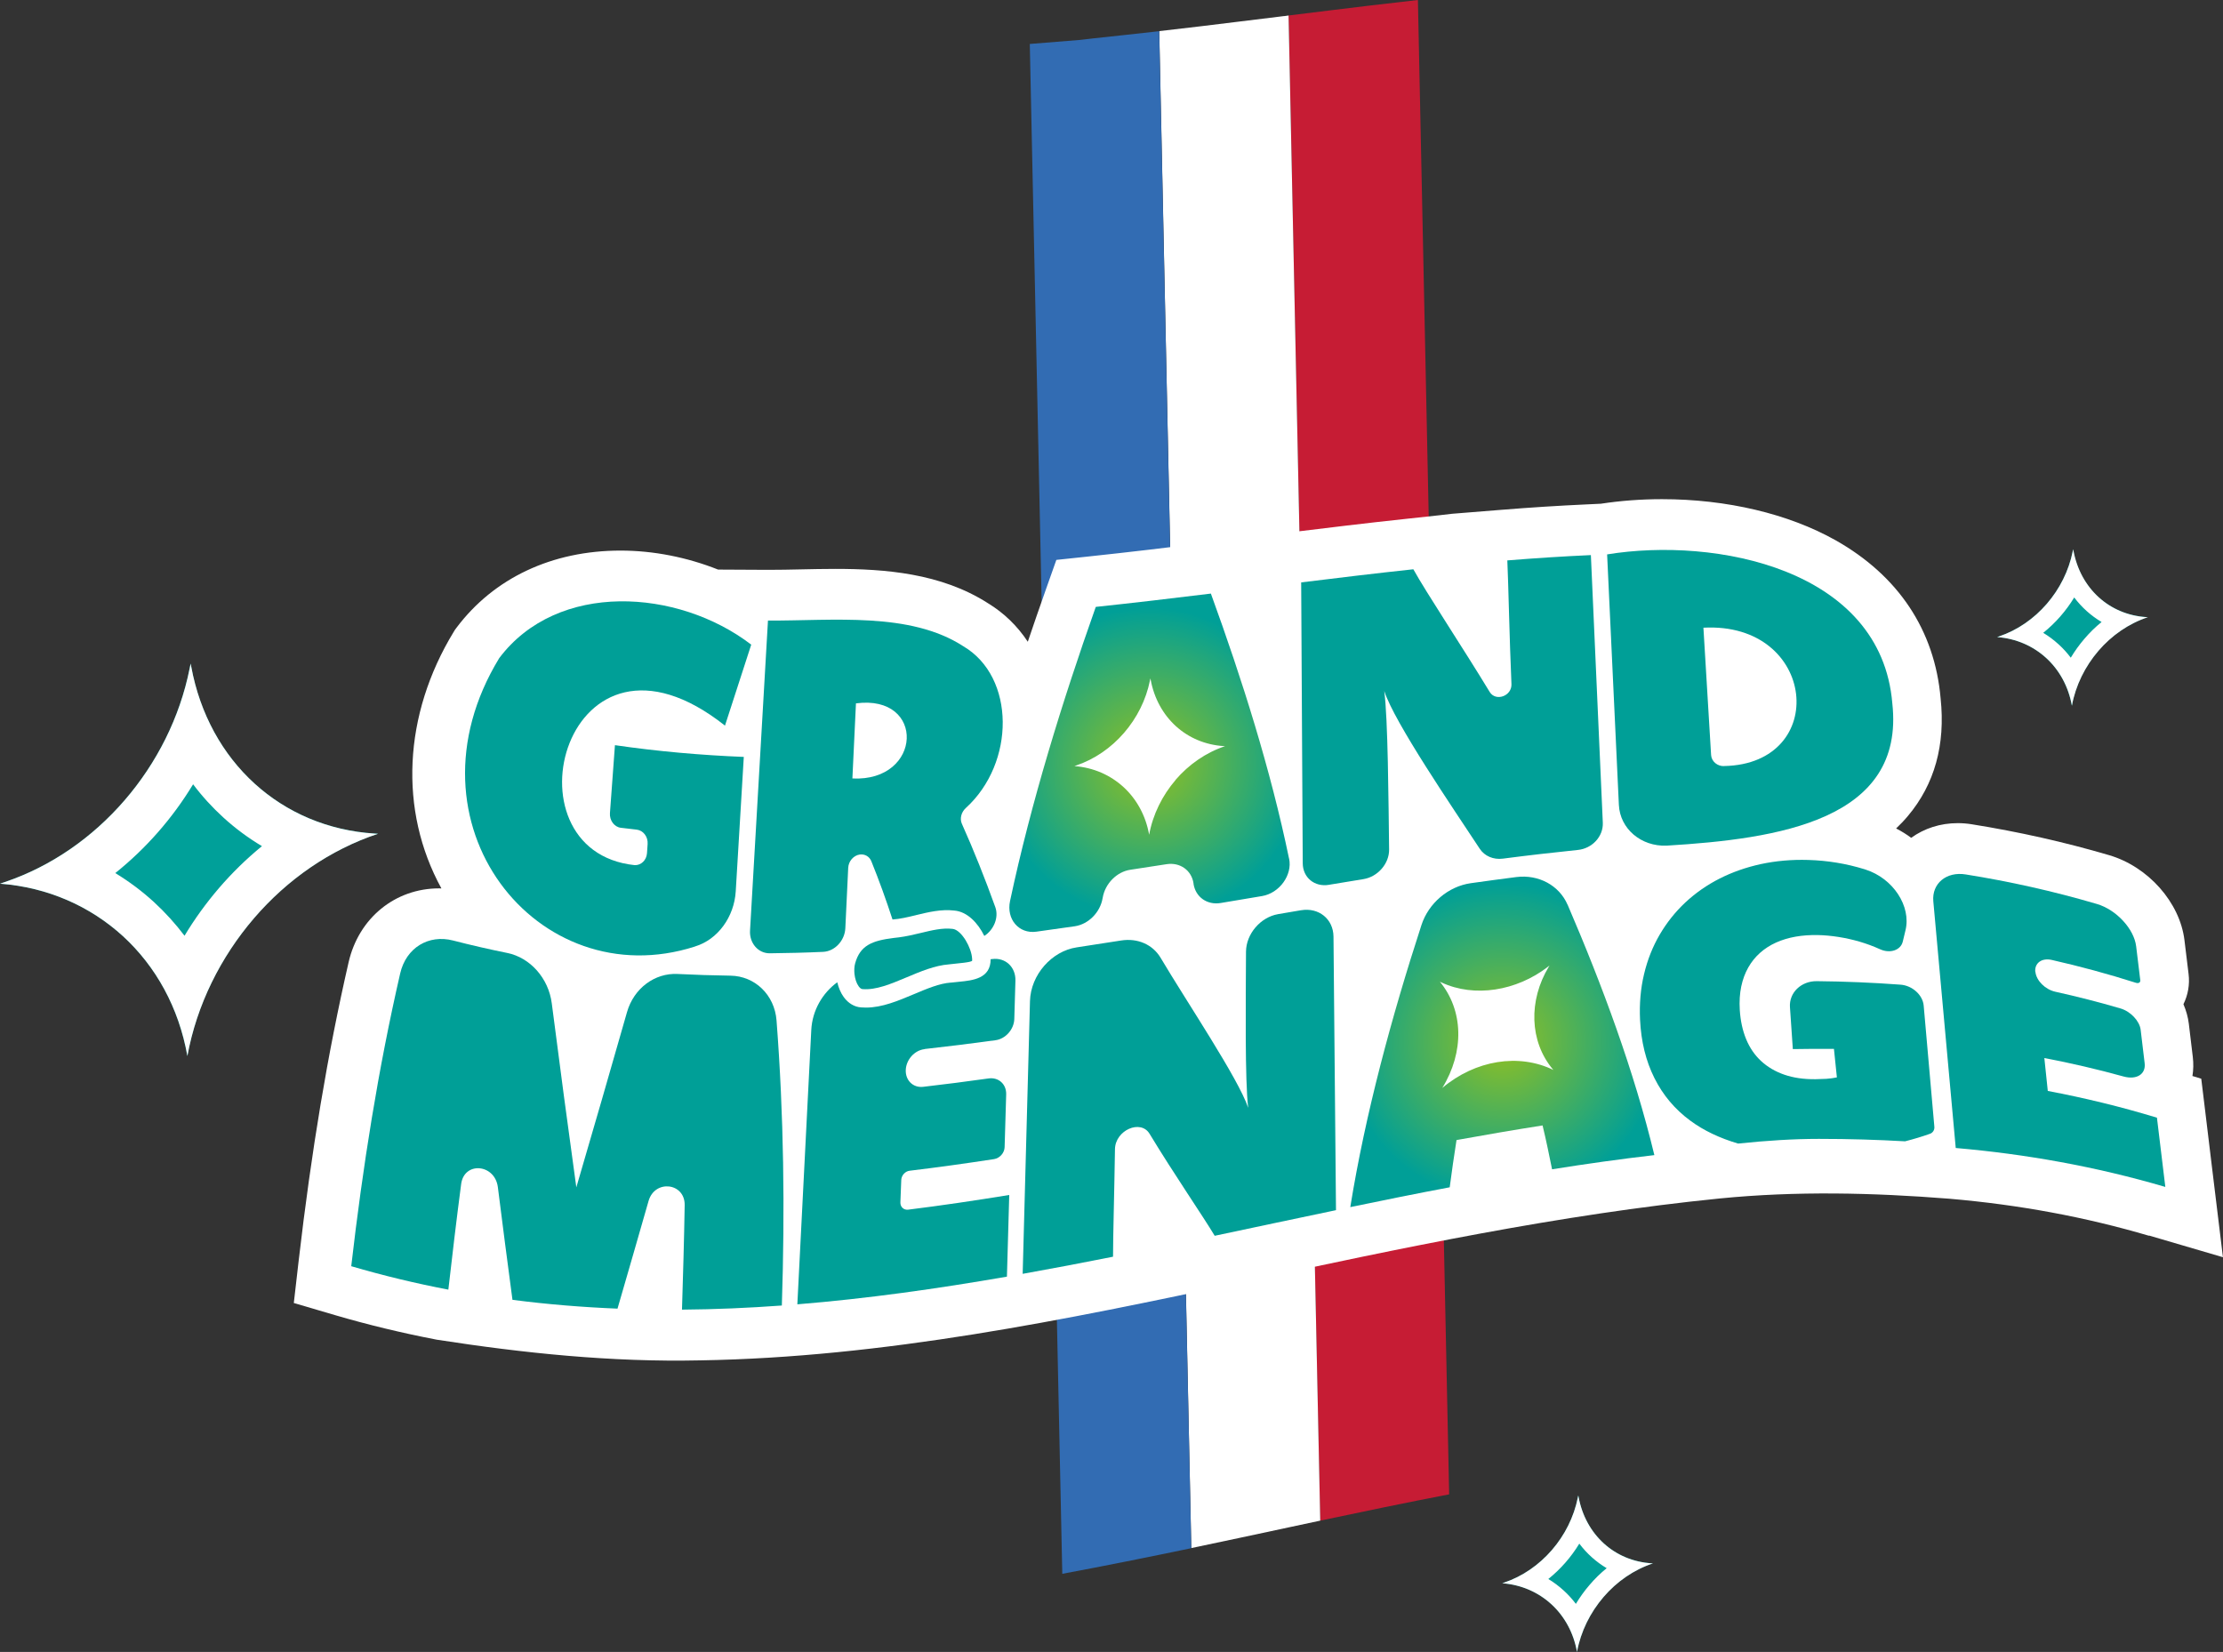
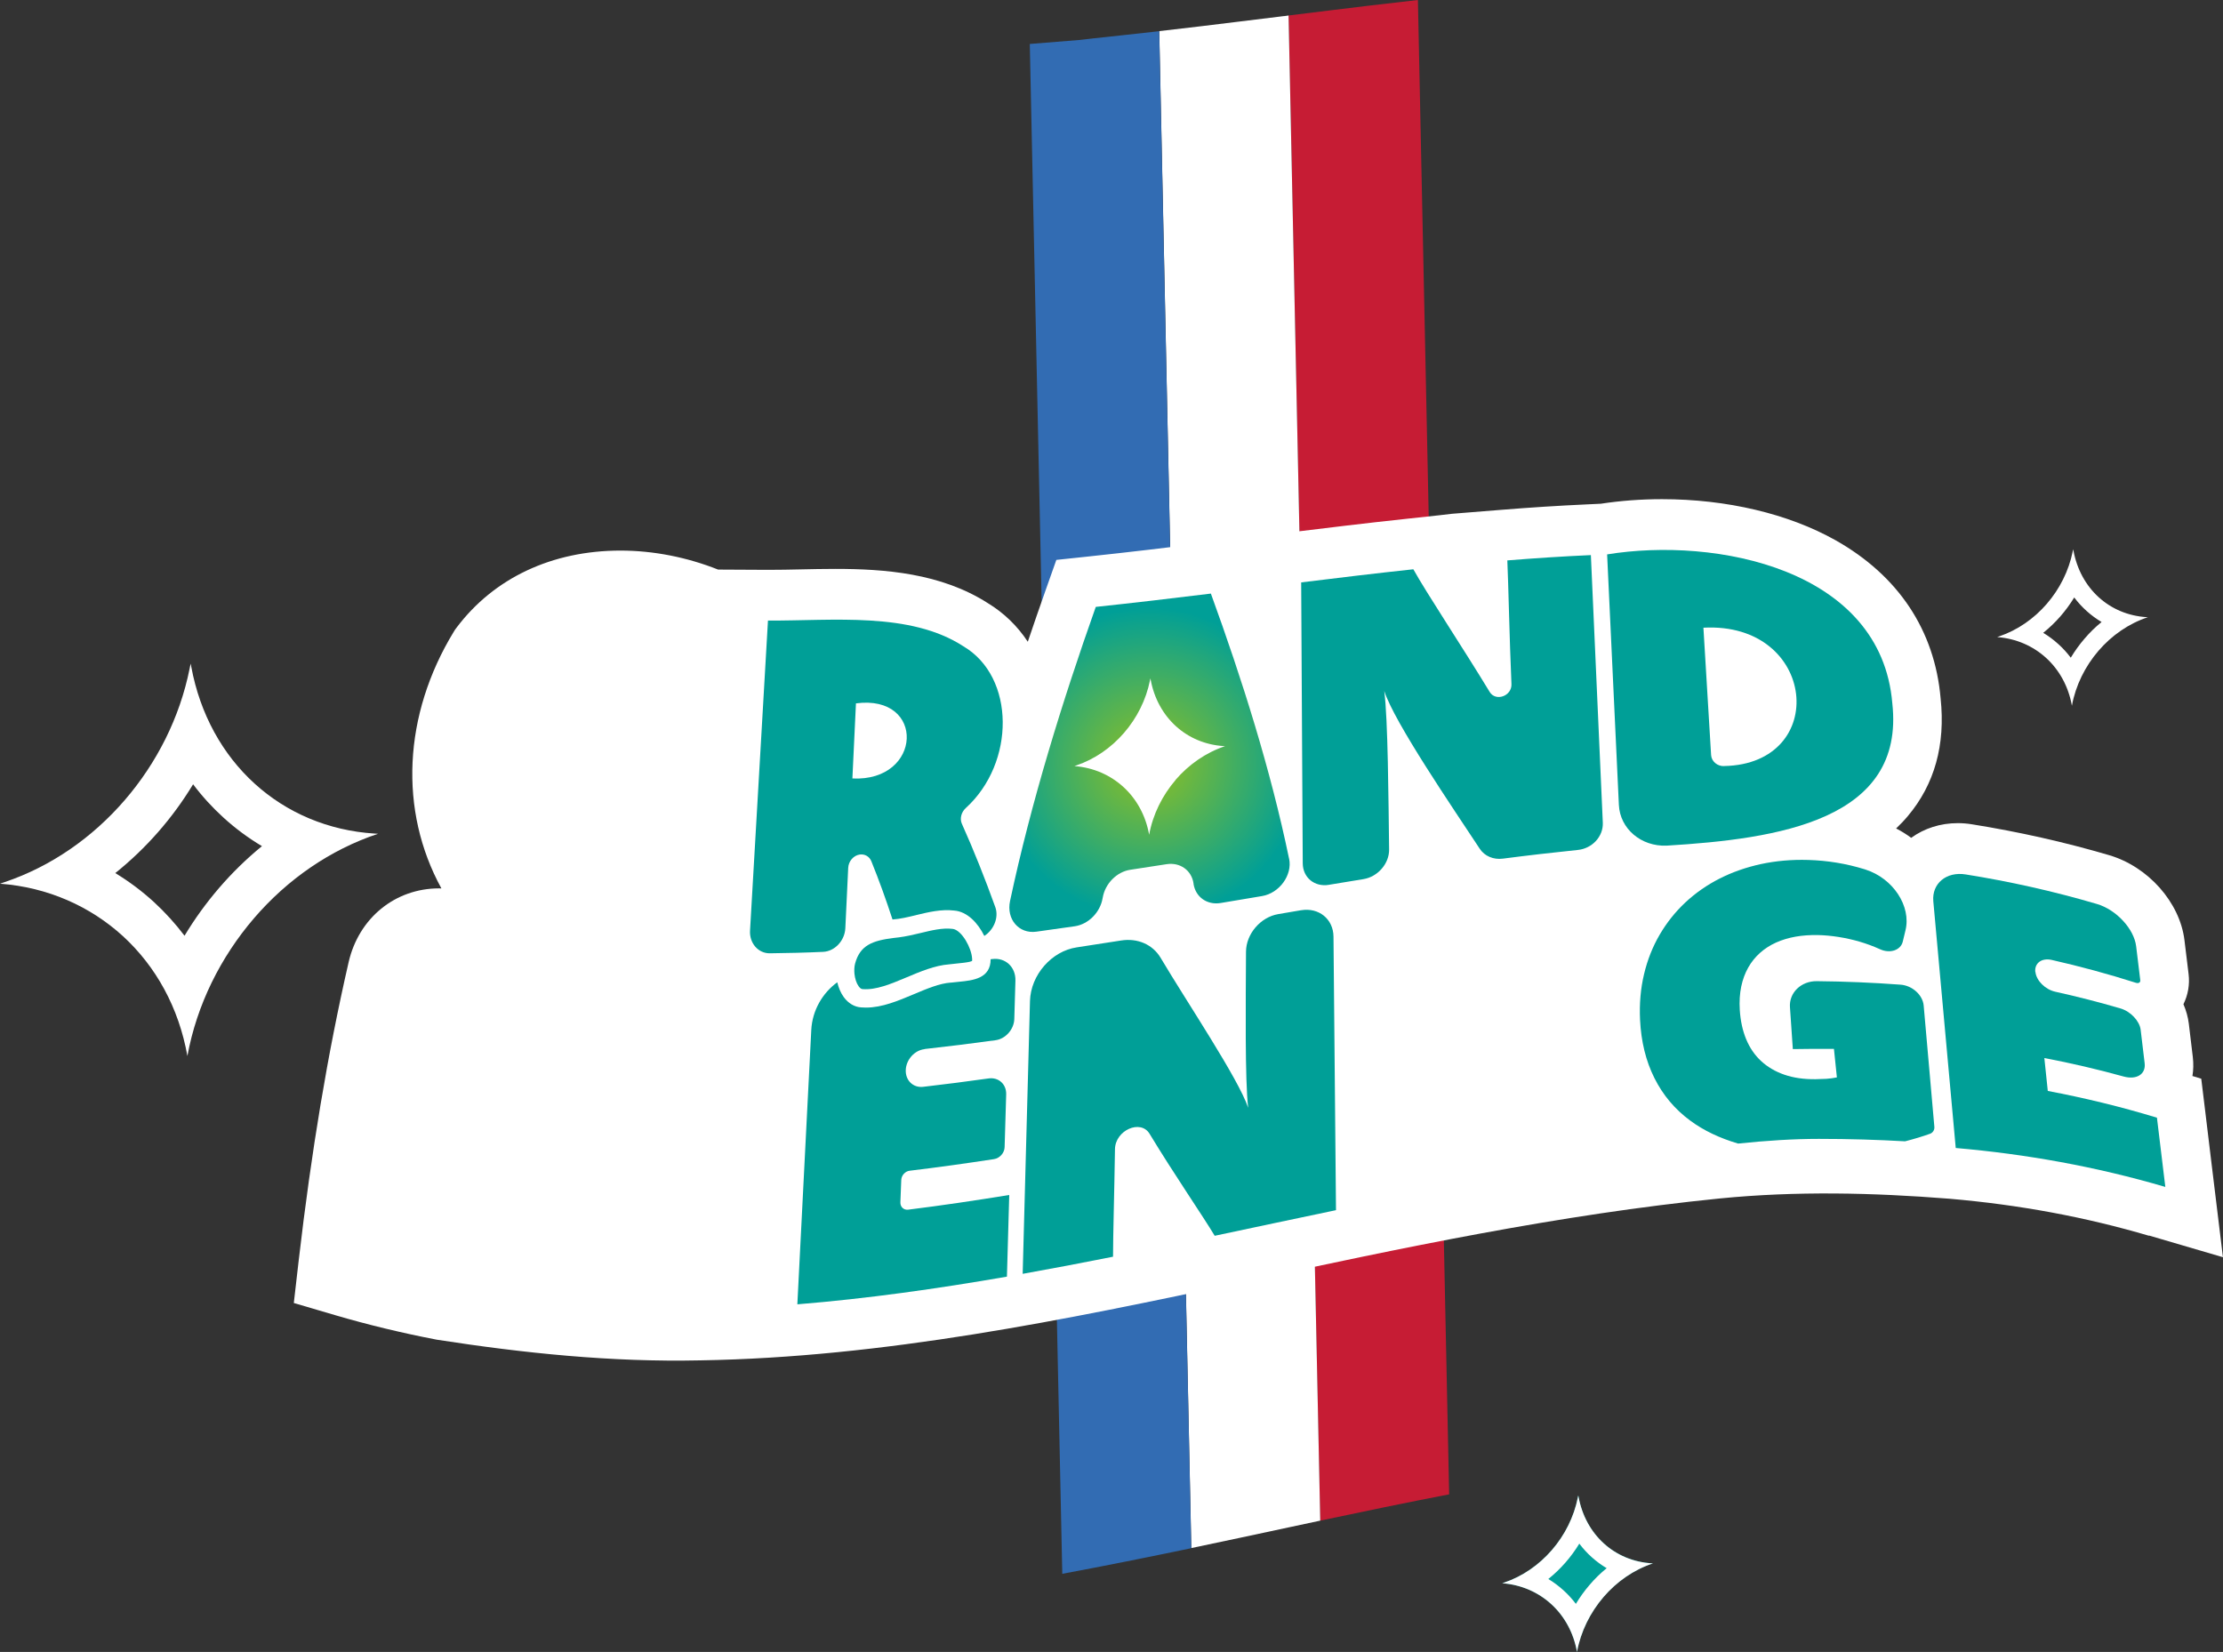
<svg xmlns="http://www.w3.org/2000/svg" id="Calque_1" data-name="Calque 1" viewBox="0 0 355.75 264.38">
  <rect x="0" y="0" width="355.75" height="264.38" fill="#333333" stroke="none" />
  <defs>
    <style>      .cls-1 {        fill: none;      }      .cls-2 {        fill: url(#Dégradé_sans_nom_2);      }      .cls-3 {        fill: url(#Dégradé_sans_nom_3);      }      .cls-4 {        fill: #009f97;      }      .cls-5 {        fill: #00a099;      }      .cls-6 {        fill: #fff;      }      .cls-7 {        fill: #c61c34;      }      .cls-8 {        fill: #326cb3;      }    </style>
    <radialGradient id="Dégradé_sans_nom_3" data-name="Dégradé sans nom 3" cx="183.95" cy="122.08" fx="183.95" fy="122.08" r="24.86" gradientUnits="userSpaceOnUse">
      <stop offset="0" stop-color="#92c021" />
      <stop offset="1" stop-color="#009f97" />
    </radialGradient>
    <radialGradient id="Dégradé_sans_nom_2" data-name="Dégradé sans nom 2" cx="240.41" cy="166.75" fx="240.41" fy="166.75" r="25.41" gradientUnits="userSpaceOnUse">
      <stop offset="0" stop-color="#92c021" />
      <stop offset="1" stop-color="#009f97" />
    </radialGradient>
  </defs>
  <g>
    <path class="cls-7" d="M206.36,2.45l-.15.02,5.06,240.9c6.86-1.45,13.74-2.88,20.64-4.21L226.91,0c-5.17.58-10.15,1.18-14.13,1.67l-6.41.79Z" />
    <path class="cls-6" d="M205.51,2.57l-7.17.88c-3.86.48-8.24,1.01-12.82,1.53l5.13,242.78c5.35-1.12,10.69-2.26,16.04-3.41,1.53-.33,3.06-.65,4.59-.98L206.21,2.48l-.71.1Z" />
    <path class="cls-8" d="M185.52,4.99c-1.73.2-3.48.39-5.25.58l-5.37.58-2.06.24-7.84.63c-.07,0-.13,0-.2.02l5.2,244.84c6.89-1.28,13.77-2.67,20.64-4.1h0l-5.13-242.78Z" />
  </g>
  <g>
    <path class="cls-6" d="M343.91,197.74l11.83,3.47-1.49-12.24-.44-3.62-.9-7.46-.64-5.25-1.41-.43c.16-.98.18-2,.06-3.03l-.64-5.34c-.13-1.07-.43-2.12-.86-3.12.73-1.48,1.03-3.16.82-4.85l-.66-5.42c-.74-6.03-5.8-11.74-12.04-13.58-7.1-2.09-14.5-3.75-22-4.95-.74-.12-1.5-.18-2.24-.18-2.78,0-5.35.83-7.45,2.35-.75-.56-1.56-1.06-2.41-1.5.66-.63,1.29-1.28,1.88-1.99,4.27-5.07,6.03-11.4,5.24-18.82-.94-10.9-6.76-19.65-16.82-25.32-7.53-4.23-17.39-6.57-27.78-6.57-3.35,0-6.63.25-9.78.73l-2.33.11c-4.38.2-8.84.48-13.65.87l-7.84.63-2.06.24-5.37.58c-6.47.69-12.77,1.46-18.08,2.11l-7.17.88-.85.12-6.41.79c-5.04.62-11.67,1.42-18.28,2.12l-5.09.54-1.71,4.83c-1,2.81-1.94,5.56-2.86,8.27-1.65-2.51-3.81-4.61-6.38-6.17-7.53-4.83-16.58-5.49-24.45-5.49-1.89,0-3.76.04-5.56.08-1.74.04-3.37.07-4.96.07h-.54s-7.67-.04-7.67-.04c-4.97-1.97-10.33-3.04-15.62-3.04-10.94,0-20.26,4.38-26.24,12.34l-.24.32-.21.34c-8.09,13.28-8.81,28.6-1.97,41.07-.12,0-.25-.01-.37-.01h0c-7.04,0-12.86,4.75-14.48,11.82-3.35,14.6-5.96,30.22-7.99,47.74l-.78,6.8,6.56,1.93c5.31,1.56,10.79,2.88,16.31,3.94,13.95,2.16,27.97,3.62,42.17,3.31,29.33-.48,58.32-6.45,86.98-12.56,25.23-5.43,50.52-10.78,76.16-13.35,12.27-1.21,24.43-.93,36.75.04,11.23.97,21.69,2.91,31.96,5.93Z" />
    <g>
-       <path class="cls-4" d="M111.21,151.48c3.67-1.1,6.28-4.74,6.53-8.81.43-7.18.86-14.35,1.29-21.53-6.87-.28-13.75-.88-20.62-1.88-.27,3.62-.53,7.25-.8,10.87-.09,1.16.69,2.22,1.73,2.35.85.11,1.71.21,2.56.3,1.04.12,1.82,1.14,1.74,2.29-.03.49-.07.99-.1,1.48-.08,1.13-.96,1.96-1.98,1.91-21.56-2.27-10.99-42.48,14.46-22.33,1.41-4.32,2.81-8.65,4.2-12.96-11.74-8.99-31.03-10.21-40.33,2.16-16.13,26.48,6.16,54.22,31.31,46.16Z" />
      <path class="cls-3" d="M206.29,137.42c-2.97-14.32-7.52-28.7-12.51-42.42-6.14.75-12.28,1.48-18.42,2.13-5.37,15.15-10.35,31.26-13.72,47.07-.62,2.91,1.41,5.29,4.2,4.91,2.06-.28,4.11-.57,6.17-.87,2.18-.32,4.06-2.23,4.44-4.48,0-.03,0-.06.02-.09.38-2.26,2.26-4.15,4.42-4.47,1.93-.29,3.86-.59,5.79-.89,2.15-.34,4,.96,4.32,3.06,0,.03,0,.05,0,.08.33,2.12,2.17,3.43,4.35,3.07,2.21-.37,4.41-.74,6.62-1.11,2.78-.47,4.88-3.36,4.33-5.99ZM188.14,124.82c-2.13,2.48-3.65,5.52-4.24,8.78-.55-3.1-2.02-5.72-4.11-7.64-2.09-1.91-4.79-3.12-7.85-3.35.1-.04.21-.07.31-.11,5.9-1.99,10.53-7.37,11.78-13.6.02-.11.05-.22.07-.33.01.07.03.14.04.2,1.12,6.05,5.74,10.26,11.7,10.64.07,0,.14,0,.21.01-3.06,1.02-5.79,2.92-7.92,5.39Z" />
      <path class="cls-4" d="M212.65,141.61c1.85-.31,3.69-.61,5.54-.91,2.3-.37,4.14-2.49,4.11-4.74-.1-7.74-.18-21.01-.78-25.38,1.63,5.05,11.02,18.78,15.28,25.25.77,1.18,2.19,1.79,3.71,1.59,4-.52,7.99-.98,11.99-1.39,2.31-.23,4.09-2.17,4-4.35-.64-14.28-1.28-28.56-1.91-42.84-4.46.2-8.91.49-13.37.85.17,3.64.34,12.56.66,19.79.09,1.92-2.52,2.86-3.49,1.25-4.25-7.01-10.18-15.94-12.21-19.62-5.98.64-11.97,1.36-17.95,2.1.08,14.98.16,29.96.25,44.95.01,2.29,1.89,3.84,4.2,3.45Z" />
      <path class="cls-4" d="M257.19,88.73c.63,13.36,1.26,26.72,1.88,40.08.18,3.84,3.57,6.69,7.63,6.53,17.85-1.08,38.21-4.04,36.13-22.78-1.79-21.52-28.27-26.67-45.65-23.83ZM275.92,122.61c-1.07.05-2.02-.74-2.09-1.76-.41-6.8-.82-13.59-1.23-20.39,18.18-.98,20.25,21.82,3.31,22.14Z" />
-       <path class="cls-4" d="M116.9,156.15c-2.82-.04-5.64-.13-8.46-.27-3.65-.19-7.01,2.29-8.1,6.11-2.66,9.34-5.37,18.68-8.11,28.04-1.35-9.75-2.66-19.57-3.93-29.46-.52-4.03-3.47-7.31-7.11-8.05-2.9-.59-5.8-1.25-8.7-2-3.88-1-7.5,1.14-8.45,5.28-3.52,15.32-5.99,30.88-7.83,46.85,5.18,1.52,10.36,2.76,15.54,3.75.64-5.62,1.31-11.27,2.05-16.91.49-3.65,5.39-3.21,5.87.49.76,6.05,1.54,12.06,2.34,18.05,5.6.73,11.2,1.18,16.81,1.41,1.67-5.75,3.33-11.49,4.97-17.23,1-3.49,5.84-2.92,5.78.67-.09,5.59-.26,11.18-.43,16.72,5.33-.04,10.65-.27,15.98-.66.5-15.32.32-30.39-.85-45.63-.32-4.11-3.47-7.1-7.36-7.16Z" />
      <path class="cls-4" d="M208.19,145.68c-1.21.21-2.43.41-3.64.62-2.83.48-5.13,3.17-5.15,6.01-.04,8.01-.18,20.72.35,24.99-1.56-4.66-9.79-16.89-14.04-24.05-1.27-2.1-3.67-3.14-6.29-2.73-2.37.38-4.74.74-7.11,1.1-4.02.6-7.36,4.41-7.48,8.58-.39,14.56-.78,29.11-1.17,43.67,4.82-.86,9.64-1.78,14.46-2.74,0-3.24.21-10.44.31-17.21.05-3.04,4.11-4.83,5.54-2.46,3.87,6.4,8.6,13.27,10.42,16.32,6.47-1.37,12.94-2.75,19.41-4.1-.13-14.6-.27-29.19-.4-43.79-.03-2.8-2.35-4.69-5.19-4.21Z" />
-       <path class="cls-2" d="M250.86,144.8c-1.33-3.09-4.63-4.89-8.22-4.43-2.42.31-4.85.64-7.27.98-3.59.51-6.75,3.19-7.89,6.69-4.78,14.69-8.98,30.2-11.39,45.15,5.3-1.1,10.6-2.17,15.91-3.17.34-2.56.68-4.99,1.09-7.56,4.59-.83,9.18-1.62,13.77-2.34.57,2.32,1.04,4.69,1.52,7.02,5.46-.87,10.91-1.64,16.37-2.27-3.25-13.46-8.29-27.07-13.88-40.07ZM248.46,171.09c.04.05.09.1.13.15-2.74-1.34-5.87-1.75-8.97-1.25-3.1.5-6.17,1.9-8.81,4.13,1.78-2.89,2.63-6,2.56-8.96-.07-2.96-1.07-5.77-2.94-8.04.09.04.19.08.28.13,5.23,2.43,11.96,1.37,17-2.52.09-.07.18-.14.27-.21-.04.06-.08.12-.12.19-3.28,5.42-3.09,11.94.6,16.38Z" />
      <path class="cls-4" d="M325.73,155.54c.15,1.42,1.57,2.82,3.18,3.18,3.48.77,6.97,1.66,10.45,2.68,1.6.47,3.04,2.01,3.21,3.4.21,1.78.43,3.57.64,5.35.22,1.77-1.28,2.71-3.36,2.14-4.23-1.17-8.46-2.15-12.69-2.96.18,1.76.37,3.51.55,5.27,5.83,1.1,11.65,2.51,17.47,4.28.45,3.69.9,7.39,1.34,11.08-11.18-3.28-22.36-5.26-33.54-6.23-1.2-13.16-2.4-26.33-3.59-39.49-.25-2.82,2.07-4.8,5.2-4.29,7,1.12,13.99,2.67,20.99,4.73,3.12.92,5.94,4.01,6.27,6.76.22,1.81.44,3.61.66,5.42.05.38-.27.57-.7.43-4.49-1.43-8.98-2.64-13.47-3.66-1.6-.36-2.78.51-2.63,1.93Z" />
      <path class="cls-4" d="M293.49,167.88c.28,2.74.19,1.81.47,4.55-.56.12-1.12.19-1.7.23-.53.03-1.11.05-1.73.06-1.86.02-3.52-.22-4.97-.72-1.45-.5-2.69-1.23-3.72-2.18-1.03-.95-1.83-2.12-2.4-3.5-.57-1.38-.91-2.94-1.02-4.68-.09-1.37,0-2.63.23-3.75.24-1.13.61-2.14,1.12-3.04.51-.9,1.14-1.68,1.89-2.35.75-.67,1.61-1.22,2.56-1.65.96-.43,1.99-.74,3.11-.94,1.12-.2,2.31-.28,3.57-.26,1.05.02,2.15.12,3.3.3,1.14.18,2.28.43,3.4.76,1.12.33,2.21.73,3.26,1.21.01,0,.02,0,.03.01,1.56.71,3.27.16,3.61-1.22.15-.61.3-1.22.44-1.83.93-3.82-1.95-8.3-6.42-9.72-.07-.02-.13-.04-.19-.06-2.86-.88-5.85-1.38-8.97-1.47-2.66-.08-5.18.15-7.56.66-2.38.52-4.58,1.29-6.61,2.32-2.03,1.03-3.86,2.31-5.48,3.82-1.62,1.52-2.99,3.24-4.11,5.16-1.12,1.92-1.96,4.03-2.5,6.32-.55,2.29-.76,4.73-.64,7.3.17,3.49.93,6.6,2.3,9.33,1.37,2.74,3.27,4.99,5.72,6.8,2.16,1.6,4.72,2.81,7.67,3.68,4.59-.48,8.9-.75,12.93-.75,4.88,0,9.46.14,13.79.39,1.41-.36,2.74-.76,4-1.21.45-.16.73-.62.69-1.1-.57-6.47-1.14-12.94-1.71-19.42-.15-1.68-1.81-3.2-3.7-3.34-4.47-.33-8.93-.52-13.4-.56-2.53-.03-4.46,1.86-4.3,4.16.15,2.24.31,4.48.46,6.71,2.2-.04,4.39-.05,6.59-.03" />
      <path class="cls-1" d="M136.98,112.57c-.19,4.01-.38,8.01-.57,12.02,11.21.55,11.8-13.51.57-12.02Z" />
      <path class="cls-4" d="M146.59,146.46c1.99-.48,4.05-.98,6.13-.73,2.08.17,3.79,2,4.8,4.06,1.5-.96,2.36-2.93,1.76-4.61-1.65-4.58-3.43-9.06-5.35-13.34-.37-.83-.09-1.87.64-2.53,7.93-7.22,7.93-20.96-.39-25.87-8.56-5.56-20.84-4.07-31.28-4.12-.96,16.54-1.92,33.07-2.87,49.61-.12,2.01,1.3,3.66,3.17,3.64,2.84-.03,5.68-.1,8.52-.23,1.86-.08,3.46-1.78,3.56-3.77.15-3.22.31-6.44.46-9.67.05-1.08.86-2,1.86-2.14.8-.1,1.53.31,1.84,1.07,1.24,3.06,2.37,6.2,3.39,9.33h0c1.2-.08,2.45-.38,3.78-.7ZM136.41,124.59c.19-4.01.38-8.01.57-12.02,11.22-1.49,10.64,12.58-.57,12.02Z" />
      <path class="cls-4" d="M147.97,167.89c3.79-.42,7.57-.89,11.36-1.41,1.6-.22,2.94-1.74,2.99-3.39.06-2.05.12-4.09.18-6.14.06-2.18-1.6-3.73-3.7-3.46-.09.01-.18.02-.27.03.02,3.09-2.86,3.39-4.98,3.6-.42.04-.86.09-1.33.14h-.08c-1.8.13-3.79.97-5.9,1.86-2.5,1.05-5.07,2.14-7.65,2.14-.26,0-.51-.01-.77-.03-1.06-.06-2.07-.65-2.8-1.66-.48-.66-.82-1.48-1.03-2.36-2.36,1.71-4,4.5-4.16,7.63-.74,14.64-1.49,29.27-2.23,43.91,11.18-.91,22.36-2.49,33.54-4.43.12-4.36.25-8.72.37-13.07-5.39.88-10.78,1.68-16.17,2.35-.72.09-1.28-.44-1.25-1.18.05-1.19.1-2.38.14-3.58.03-.73.63-1.39,1.34-1.47,4.5-.54,9-1.17,13.51-1.86.91-.14,1.67-1,1.69-1.92.08-2.81.16-5.62.25-8.43.05-1.65-1.22-2.79-2.83-2.56-3.48.49-6.97.94-10.45,1.34-1.61.19-2.86-1.03-2.79-2.7.07-1.67,1.42-3.16,3.02-3.33Z" />
      <path class="cls-4" d="M155.57,153.44c-.05-.9-.46-2-1.02-2.93-.61-1-1.4-1.79-2.12-1.85-1.6-.19-3.32.23-5.14.67-1.12.27-2.28.54-3.45.69-.26.03-.52.07-.78.09-3.51.43-5.43,1.2-6.22,4.11-.13.49-.15,1.07-.1,1.63.08.76.31,1.5.67,2,.21.29.42.44.62.45,2.15.18,4.53-.82,7.05-1.88,2.23-.94,4.53-1.91,6.8-2.08.48-.06.94-.11,1.37-.15.62-.06,1.38-.14,1.88-.25.2-.05.37-.1.44-.17,0,0,.02-.1,0-.32Z" />
    </g>
  </g>
  <g>
-     <path class="cls-5" d="M335.8,104.17c-2.13,2.48-3.65,5.52-4.24,8.78-.55-3.1-2.02-5.72-4.11-7.64-2.09-1.91-4.79-3.12-7.85-3.35.1-.04.21-.07.31-.11,5.9-1.99,10.53-7.37,11.78-13.6.02-.11.05-.22.07-.33.01.07.03.14.04.2,1.12,6.05,5.74,10.26,11.7,10.64.07,0,.14,0,.21.01-3.06,1.02-5.79,2.92-7.92,5.39Z" />
    <path class="cls-6" d="M331.94,95.62c1.2,1.59,2.68,2.92,4.38,3.93-.99.8-1.91,1.7-2.75,2.69-.82.95-1.54,1.96-2.18,3.02-.58-.76-1.22-1.48-1.94-2.13-.77-.7-1.59-1.32-2.47-1.85,1.96-1.57,3.65-3.5,4.96-5.66M331.77,87.92c-.02.11-.05.22-.07.33-1.25,6.23-5.88,11.61-11.78,13.6-.1.04-.21.07-.31.11,3.05.23,5.76,1.44,7.85,3.35,2.09,1.92,3.56,4.54,4.11,7.64.6-3.27,2.12-6.31,4.24-8.78,2.13-2.48,4.86-4.38,7.92-5.39-.07,0-.14,0-.21-.01-5.96-.37-10.58-4.59-11.7-10.64-.01-.07-.03-.14-.04-.2h0Z" />
  </g>
  <g>
-     <path class="cls-5" d="M40.63,146.97c-5.33,6.21-9.15,13.84-10.65,22.04-1.38-7.77-5.06-14.36-10.3-19.17C14.44,145.05,7.65,142.01,0,141.43c.26-.09.52-.18.78-.27,14.79-4.99,26.41-18.49,29.55-34.13.06-.28.11-.55.17-.83.03.17.07.34.1.51,2.82,15.18,14.41,25.75,29.36,26.69.17.01.35.02.53.03-7.67,2.55-14.53,7.32-19.86,13.53Z" />
    <path class="cls-6" d="M30.9,125.52c1.45,1.93,3.08,3.71,4.87,5.34,1.91,1.74,3.97,3.26,6.15,4.56-2.47,2.02-4.78,4.27-6.9,6.74-2.05,2.39-3.89,4.94-5.49,7.6-1.45-1.92-3.08-3.72-4.87-5.37-1.93-1.77-4.01-3.32-6.21-4.66,4.92-3.94,9.16-8.77,12.45-14.21M30.51,106.2c-.06.28-.11.55-.17.83-3.14,15.64-14.76,29.14-29.55,34.13-.26.09-.52.18-.78.27,7.65.58,14.44,3.62,19.68,8.41,5.24,4.81,8.92,11.4,10.3,19.17,1.5-8.2,5.32-15.83,10.65-22.04,5.33-6.21,12.19-10.98,19.86-13.53-.17-.01-.35-.02-.53-.03-14.95-.94-26.54-11.5-29.36-26.69-.03-.17-.07-.34-.1-.51h0Z" />
  </g>
  <g>
    <path class="cls-5" d="M256.61,255.6c-2.13,2.48-3.65,5.52-4.24,8.78-.55-3.1-2.02-5.72-4.11-7.64-2.09-1.91-4.79-3.12-7.85-3.35.1-.04.21-.07.31-.11,5.9-1.99,10.53-7.37,11.78-13.6.02-.11.05-.22.07-.33.01.07.03.14.04.2,1.12,6.05,5.74,10.26,11.7,10.64.07,0,.14,0,.21.01-3.06,1.02-5.79,2.92-7.92,5.39Z" />
    <path class="cls-6" d="M252.74,247.05c1.2,1.59,2.68,2.92,4.38,3.93-.99.8-1.91,1.7-2.75,2.69-.82.95-1.54,1.96-2.18,3.02-.58-.76-1.22-1.48-1.94-2.13-.77-.7-1.59-1.32-2.47-1.85,1.96-1.57,3.65-3.5,4.96-5.66M252.57,239.35c-.02.11-.05.22-.07.33-1.25,6.23-5.88,11.61-11.78,13.6-.1.04-.21.07-.31.11,3.05.23,5.76,1.44,7.85,3.35,2.09,1.92,3.56,4.54,4.11,7.64.6-3.27,2.12-6.31,4.24-8.78,2.13-2.48,4.86-4.38,7.92-5.39-.07,0-.14,0-.21-.01-5.96-.37-10.58-4.59-11.7-10.64-.01-.07-.03-.14-.04-.2h0Z" />
  </g>
</svg>